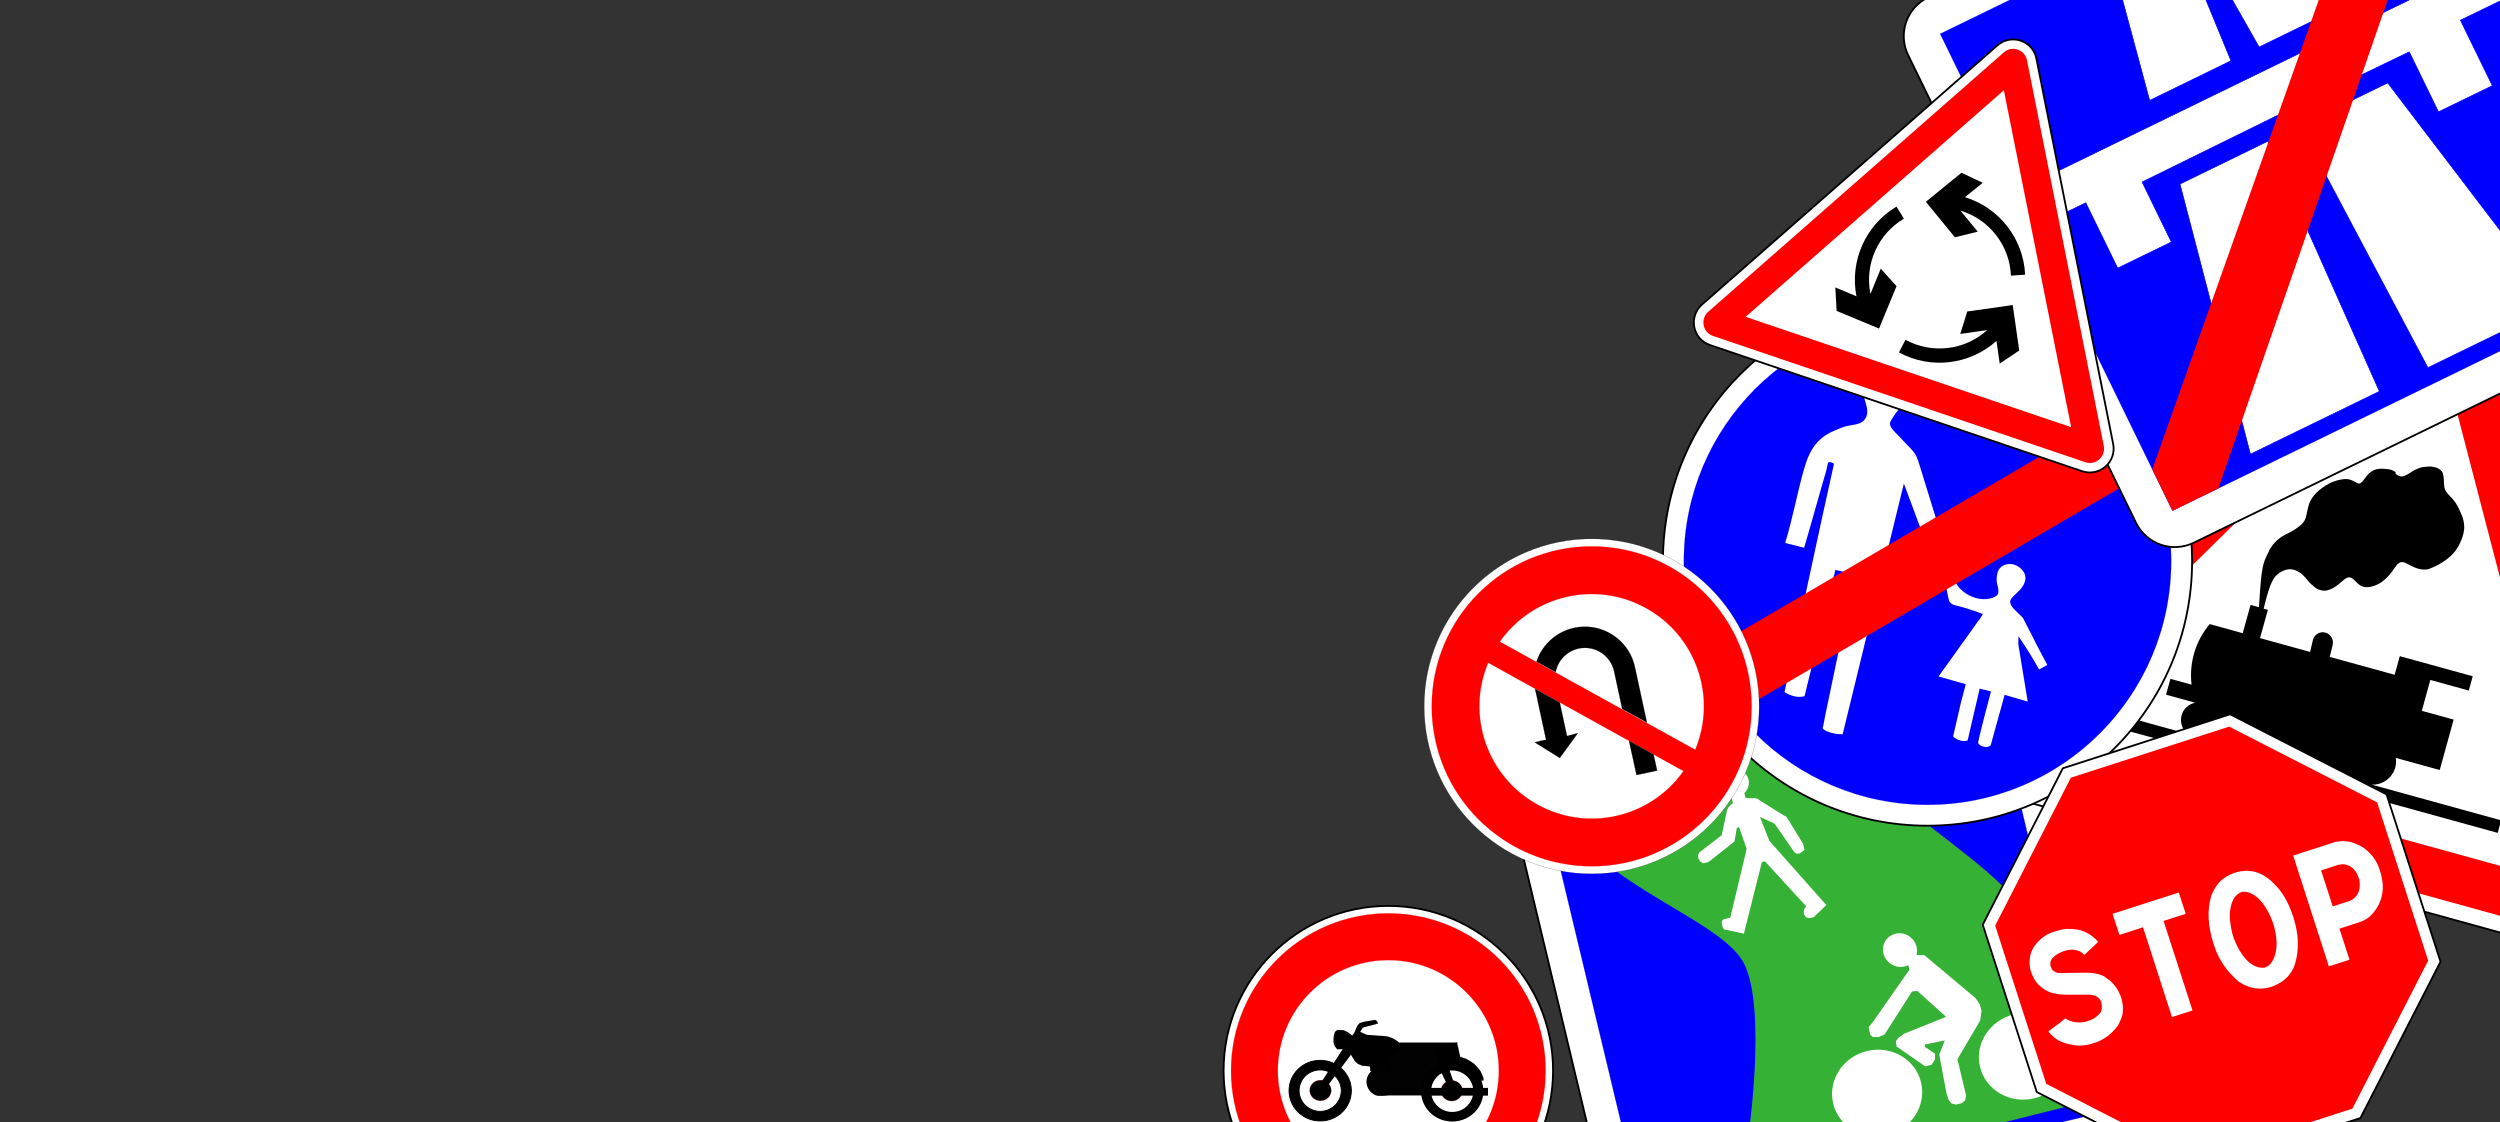
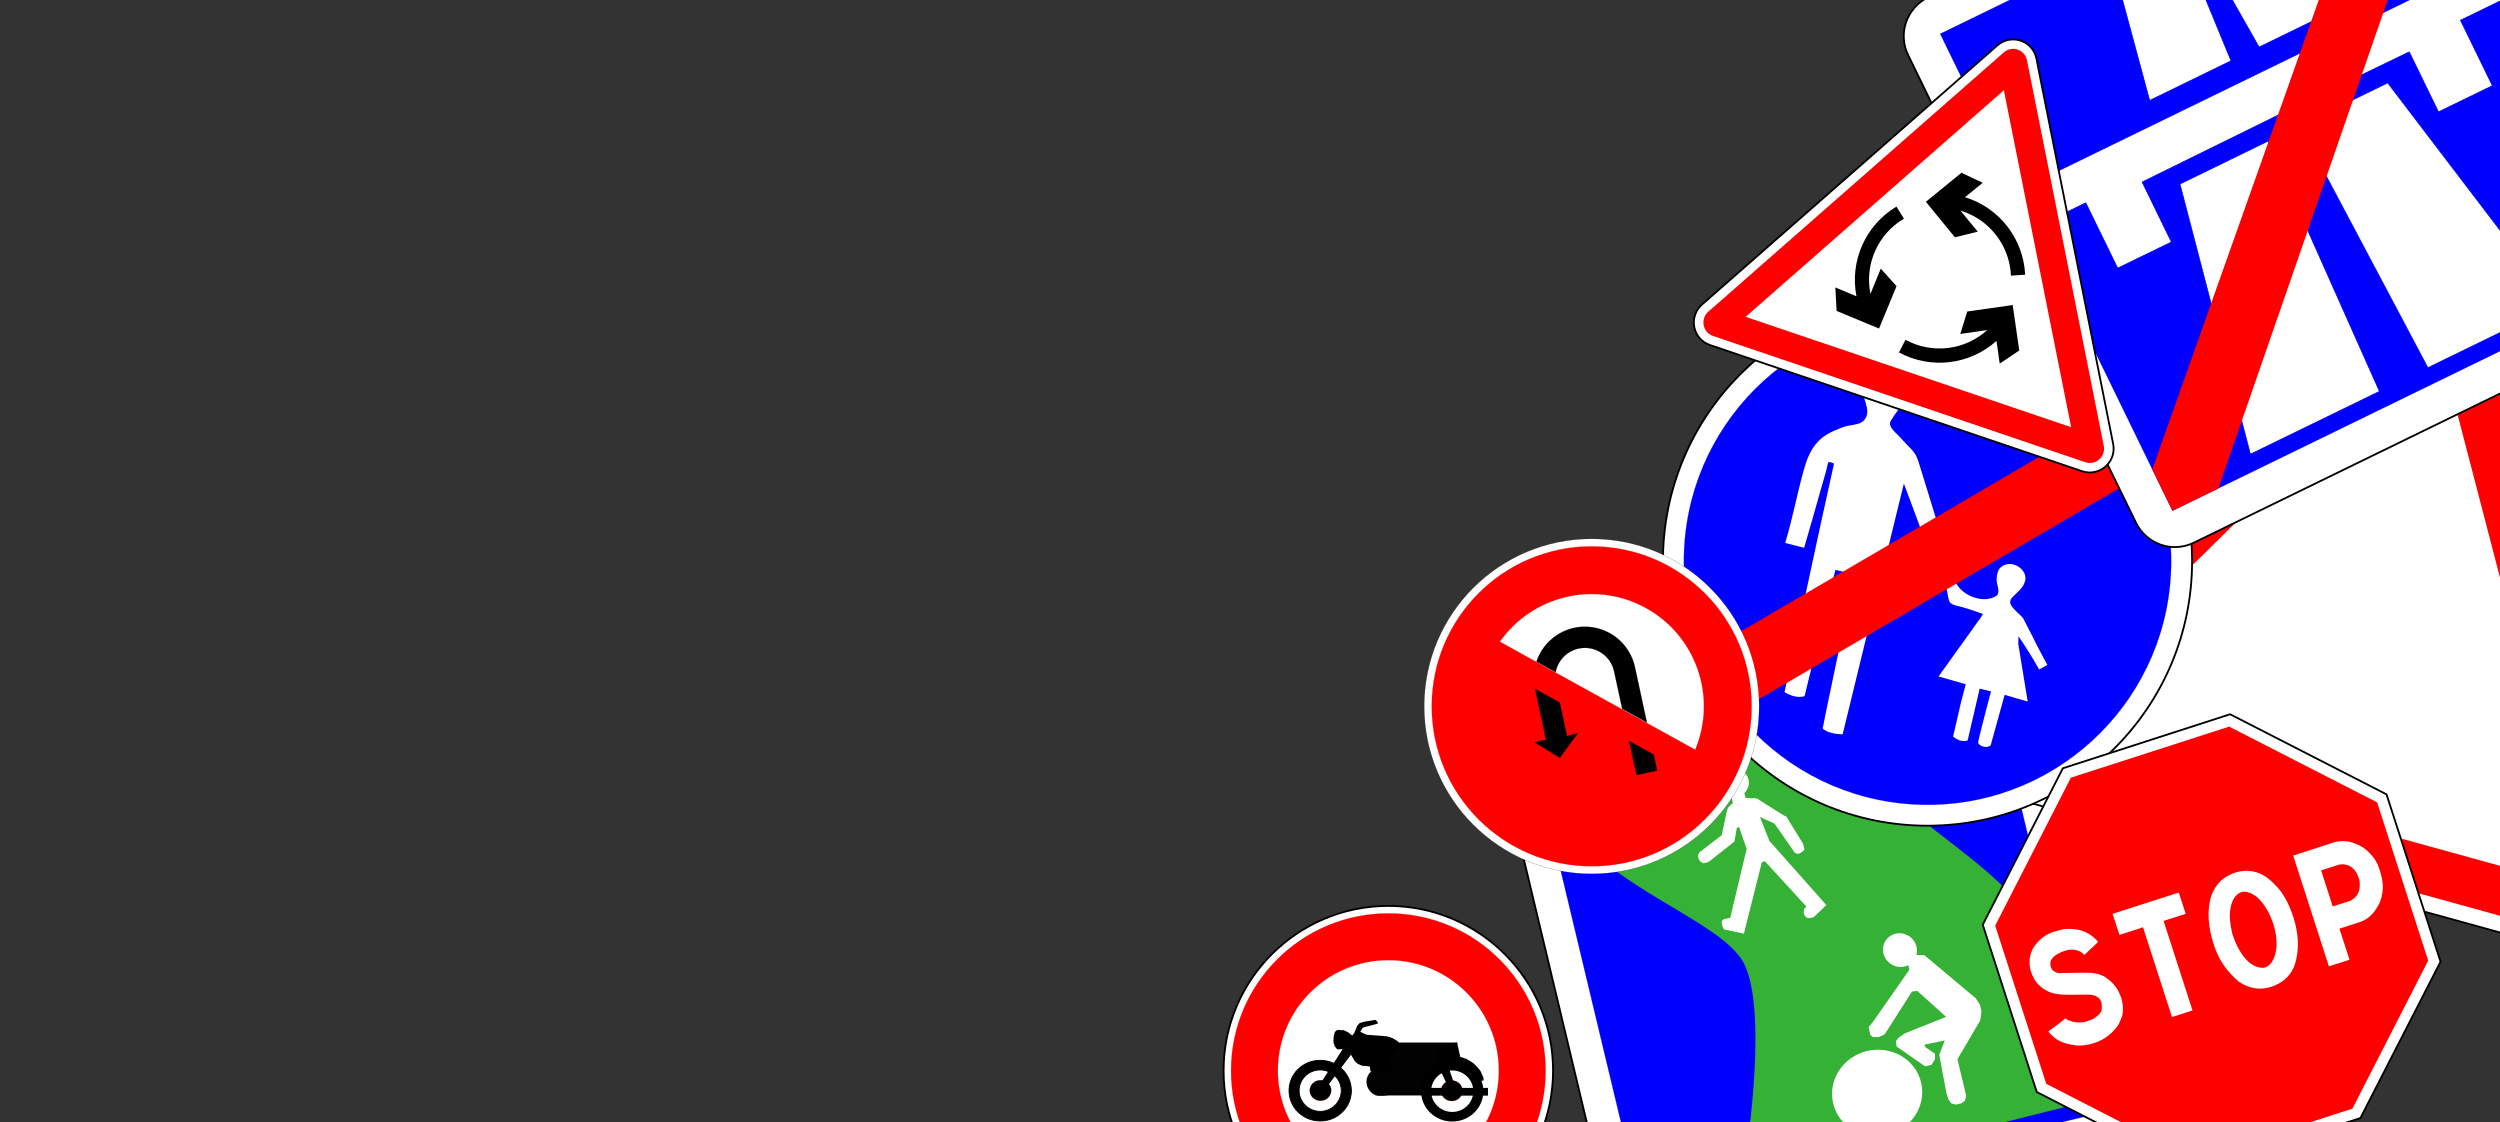
<svg xmlns="http://www.w3.org/2000/svg" xmlns:ns1="http://www.inkscape.org/namespaces/inkscape" xmlns:ns2="http://sodipodi.sourceforge.net/DTD/sodipodi-0.dtd" version="1.1" id="svg2" ns1:export-ydpi="150" ns1:version="0.48.1 " ns1:export-xdpi="150" ns2:docname="A8.svg" ns1:export-filename="C:\Documents and Settings\bertrand.bouteilles\Bureau\Panneaux\A - Route\1_danger\A8.png" x="0px" y="0px" viewBox="1276 -528.4 2711.9 1217.4" style="enable-background:new 1276 -528.4 2711.9 1217.4;" xml:space="preserve">
  <rect x="1276" y="-528.4" width="2711.9" height="1217.4" fill="#333333" stroke="none" />
  <style type="text/css">
	.st0{fill:#FFFFFF;stroke:#000000;stroke-width:2;stroke-linecap:round;stroke-linejoin:round;}
	.st1{fill:#0000FF;stroke:#0000FF;stroke-width:0.176;stroke-linecap:round;stroke-linejoin:round;}
	.st2{fill:#35B135;}
	.st3{fill:#FFFFFF;}
	.st4{fill:#FF0000;}
	.st5{fill:#FFFFFF;stroke:#000000;stroke-width:0.176;stroke-linecap:round;stroke-linejoin:round;}
	.st6{fill:#FFFFFF;stroke:#000000;stroke-width:2;stroke-linecap:round;stroke-linejoin:round;}
	.st7{fill:#FF0000;stroke:#FF0000;stroke-width:0.176;stroke-linecap:round;stroke-linejoin:round;}
	.st8{fill:#FFFFFF;stroke:#0000FF;stroke-width:0.709;stroke-linecap:round;stroke-linejoin:round;}
	.st9{fill:#FFFFFF;stroke:#FF0000;stroke-width:0.176;stroke-linecap:round;stroke-linejoin:round;}
	.st10{stroke:#000000;stroke-width:0.176;stroke-linecap:round;stroke-linejoin:round;}
	.st11{stroke:#000000;}
	.st12{stroke:#FF0000;stroke-width:0.176;stroke-linecap:round;stroke-linejoin:round;}
	.st13{opacity:0.99;enable-background:new    ;}
</style>
  <path id="path6-1-1-1-1_1_" ns1:connector-curvature="0" class="st0" d="M3073.4,831.1l478.5-114.5  c10.6-2.5,19.7-9.1,25.4-18.4c5.7-9.3,7.5-20.4,4.9-31l-114.5-478.5c-2.5-10.6-9.1-19.7-18.4-25.4c-9.3-5.7-20.4-7.5-31-4.9  l-478.5,114.5c-10.6,2.5-19.7,9.1-25.4,18.4c-5.7,9.3-7.5,20.4-4.9,31l114.5,478.5c2.5,10.6,9.1,19.7,18.4,25.4  S3062.8,833.6,3073.4,831.1z" />
  <polygon id="polygon8-7-7-7-7_1_" class="st1" points="3431.4,192.3 3431.4,192.3 2943.4,309.1 2943.4,309.1 3060.2,797.1   3548.2,680.3 3548.2,680.3 " />
  <g id="g3001" transform="translate(-13.38,-13.596)">
    <path id="path8_3_" ns1:connector-curvature="0" class="st2" d="M2968,333.7c25.4,106,189.7,143.8,214.1,198.6   c22.6,48.8,7,177.3-4.5,240.7c86.7-20.7,248.6-61,370.8-91.7c-46.3-222.3-50.1-209.1-186.7-316.2c-48.4-34.7-158.5-13.5-180.3-83.3   c-85.6,20.5-214,51.2-214,51.2L2968,333.7z" />
    <g id="g10">
      <path id="path12_5_" ns1:connector-curvature="0" class="st3" d="M3131.2,412.9l1.5-3l24.3-18.7l5.9-27.5l1.5-3l2.8-2.8    l1.9-1.4l-1.1-6.5c-6.5-0.7-12.2-5.2-13.8-11.6c-2-8.4,3.5-16.8,12.3-18.9c8.8-2.1,17.6,2.9,19.6,11.3c1.3,5.4-0.6,10.8-4.5,14.7    l1.2,5.2l5.5,0.4l4.4-0.1l3.2,0.6l2.1,1.6l26.6,16.7l2.5,1.1l18.1,29.3l1.6,6.7l-2.2,1.9l-3,2.1l-3,0.3l-2.6-1.5l-21.6-31.1    l-15.9-7.3l10.2,25.9l61.8,69.7l-13.7,13.1l-4.6,1.1l-3.2-0.6l-2.4-2.9l-0.7-2.9l0.5-3.6l2.4-2.7l-44.9-49l-3.3,0.8l-19.5,77.7    l-21.5-4.6l-1.5-2.3l-1.2-5.1l0.8-2.3l1.4-1.3l5.4-1.3l1.7,0l17.9-75.1l-8.3-23.7l-2.4,1l-2.6,14.8l-25.7,20.3l-3,2.1l-5.1,1.2    l-3.1-1.9l-2.1-3l-0.4-3.4L3131.2,412.9z" />
      <path id="path14_4_" ns1:connector-curvature="0" class="st3" d="M3432.5,568l-55.6-46.6l-8.2-0.3l-0.5,0.4    c2-7-0.4-15-6.7-19.9c-8.2-6.4-19.7-5-25.9,2.8c-6.1,7.8-4.4,19.5,3.8,25.7c6.1,4.7,13.9,5.2,20,2l1.2,5l-39.1,56l-5.2,6.4l2,8.4    l2.8,2.3l6,0l6.7-3l29.6-46.4l5.8-0.7l31.2,28.1l-45.3,18.2l-6.3,4.5l-2.8,3.7l0.7,5.8l31,21.5l7-1.7l3.7-6l0-6l-10.6-7.1    l-0.7-2.8l21.9-4.5l-6,15.5l7.8,41.8l2.5,7.5l3.1,3.7l4.7,1.1l6.3-1.5l3.7-3.1l1-5.4l-9.4-39.2l24.8-42.2l1.3-10l-1.7-7    L3432.5,568L3432.5,568z" />
      <ellipse id="ellipse16" ns2:ry="32.5" ns2:rx="34" ns2:cy="238" ns2:cx="337" transform="matrix(-0.233 -0.973 0.973 -0.233 3446.139 4063.726)" class="st3" cx="3326" cy="672.6" rx="46.8" ry="49">
		</ellipse>
-       <ellipse id="ellipse18" ns2:ry="32.5" ns2:rx="34" ns2:cy="237" ns2:cx="451" transform="matrix(-0.233 -0.973 0.973 -0.233 3681.166 4169.765)" class="st3" cx="3485.3" cy="632.9" rx="46.8" ry="49">
- 		</ellipse>
    </g>
  </g>
  <ns2:namedview objecttolerance="10" guidetolerance="10" pagecolor="#ffffff" ns1:zoom="0.64569469" id="namedview16" borderopacity="1" fit-margin-top="0.3" ns1:cx="170.87018" ns1:cy="290.07769" fit-margin-left="0.3" showgrid="false" bordercolor="#666666" showguides="true" gridtolerance="10" ns1:pageopacity="0" fit-margin-bottom="0.3" fit-margin-right="0.3" ns1:window-width="1920" ns1:window-x="1276" ns1:window-maximized="1" ns1:current-layer="svg2" ns1:pageshadow="2" ns1:window-height="1174" ns1:window-y="-4" ns1:guide-bbox="true">
	</ns2:namedview>
  <path id="path6" ns1:connector-curvature="0" class="st0" d="M3387.6,249.8l512.9-505.3c11.1-11,27.1-15.2,42.2-11  c15.1,4.2,26.7,16,30.6,31.1l181.3,696.8c3.9,15.1-0.5,31.1-11.6,41.9c-11.1,11-27.1,15.2-42.2,11l-694.1-191.5  c-15.1-4.2-26.7-16-30.6-31.1C3372.2,276.7,3376.6,260.7,3387.6,249.8z" />
  <path id="path8" ns1:connector-curvature="0" class="st4" d="M3411.1,305.9l694.3,191.5c9,2.5,18.5,0,25.2-6.6  c6.6-6.5,9.3-16.1,6.9-25.1l-181.2-696.9c-2.3-9-9.3-16.1-18.2-18.6c-9-2.5-18.5,0-25.2,6.6l-513.1,505.6  c-6.6,6.5-9.3,16.1-6.9,25.1C3395.2,296.4,3402.2,303.4,3411.1,305.9z" />
  <polygon id="polygon10" class="st3" points="4075.6,435 3468.7,267.6 3917,-174.2 " />
-   <path id="path12" ns1:connector-curvature="0" d="M3781.9,178.8l-54.3-15l8.5-30.7l-4.6-1.3l0.4-1.5l2.6-10.1l2.3-7.8l2.1-5.9  l1.9-4.3l1.7-3l1.6-2.2l1.6-1.6l1.5-1.3l1.6-1.2l1.6-1l1.7-0.8l1.7-0.7l1.6-0.6l1.7-0.4l1.7-0.3l1.6,0l1.6,0.1l1.5,0.3l1.6,0.4  l1.6,0.6l1.4,0.7l1.4,0.8l1.4,0.8l1.3,1l1.3,1.1l1.3,1.2l1.1,1.2l1.1,1.2l1.1,1.3l1.1,1.3l1.2,1.4l1.2,1.4l1.3,1.2l1.3,1.2l1.3,1.1  l1.3,1.1l1.3,1l1.4,0.8l1.4,0.7l1.5,0.5l1.5,0.4l1.5,0.3l1.4,0.1l1.5,0l1.5-0.2l1.5-0.3l1.4-0.5l1.5-0.6l1.5-0.6l1.4-0.8l1.4-0.9  l1.4-0.9l1.5-1.1l1.5-1.1l1.3-1.1l1.3-1.1l1.3-1.1l1.3-1.1l1.3-1l1.2-0.8l1.3-0.7l1.3-0.4l1.2-0.1l1.3,0.2l1.2,0.5l1.1,0.7l1.1,0.9  l1.2,1.1l1,1l1,1l1,1l1.1,0.9l1.1,0.9l1.1,0.7l1.1,0.6l1.2,0.5l1.2,0.3l1.3,0.2l1.4,0.1l1.5,0l1.6-0.1l1.7-0.3l1.7-0.4l1.8-0.5  l1.8-0.7l1.8-0.8l1.9-0.9l1.9-1.1l1.8-1.3l1.8-1.4l1.7-1.6l1.7-1.6l1.6-1.7l1.5-1.8l1.5-1.8l1.4-1.8l1.2-1.8l1.2-1.7l1.2-1.6  l1.1-1.4l1.2-1.1l1.3-1l1.3-0.5l1.4-0.2l1.6,0.1l1.6,0.4l1.7,0.8l1.7,0.9l1.8,0.9l1.8,0.9l1.8,0.9l1.7,0.8l1.7,0.6l1.6,0.6l1.6,0.4  l1.5,0.3l1.5,0.3l1.6,0.1l1.5,0l1.5,0l1.4-0.2l1.4-0.3l1.4-0.5l1.5-0.6l1.7-0.7l1.7-0.8l1.9-0.9l2-1l2.3-1.3l2.3-1.4l2.3-1.5  l2.4-1.7l2.3-1.9l2.3-1.9l2-2.1l1.9-2.1l1.8-2.3l1.5-2.4l1.4-2.4l1.3-2.4l1.1-2.5l1-2.5l0.8-2.4l0.7-2.4l0.5-2.3l0.4-2.4l0.2-2.3  l-0.1-2.4l-0.2-2.4l-0.4-2.4l-0.6-2.5l-0.8-2.5l-1-2.6l-1.2-2.7l-1.2-2.7l-1.3-2.6l-1.4-2.4l-1.4-2.3l-1.5-2l-1.4-1.7l-1.5-1.6  l-1.4-1.4l-1.2-1.4l-1.1-1.2l-1-1.3l-1-1.3l-0.8-1.4l-0.6-1.5l-0.4-1.6l-0.3-1.7l-0.1-1.8l-0.1-1.8l-0.1-1.8l-0.1-1.6l-0.1-1.6  l-0.2-1.5l-0.2-1.4l-0.2-1.2l-0.4-1.1l-0.5-1l-0.6-0.9l-0.7-0.8l-0.8-0.8l-1-0.7l-1-0.6l-1.1-0.6l-1.3-0.5l-1.4-0.4l-1.5-0.3  l-1.5-0.3l-1.7-0.2l-1.7,0l-1.8,0.1l-2,0.2l-2,0.2l-2,0.3l-2.1,0.6l-2.1,0.7l-2,0.9l-2,1l-2.1,1.2l-1.9,1.2l-1.9,1.2l-1.9,1.1  l-1.9,0.9l-1.7,0.7l-1.6,0.4l-1.5,0l-1.4-0.2l-1.2-0.5l-1.1-0.6l-1.1-0.7l-1.1-0.9l0-1.7l-1-0.7l-1-0.6l-0.9-0.5l-0.9-0.4l-0.9-0.3  l-1.1-0.3l-1.1-0.2l-1.1-0.2l-1.3-0.2l-1.4-0.1l-1.4-0.1l-1.4-0.1l-1.6,0l-1.6,0l-1.5,0.2l-1.5,0.2l-1.5,0.3l-1.4,0.5l-1.3,0.5  l-1.3,0.7l-1.2,0.8l-1.2,0.8l-1.2,1l-1.1,1.2l-1.1,1.2l-1,1.3l-1,1.3l-1,1.3l-1,1.3l-0.9,1.2l-1,0.9l-0.9,0.8l-1,0.5l-1,0l-1.1-0.3  l-1.2-0.5l-1.3-0.6l-1.4-0.8l-1.4-0.7l-1.6-0.7l-1.6-0.6l-1.6-0.4l-1.7-0.2l-1.7,0l-1.8,0.1l-1.8,0.2l-1.7,0.3l-1.7,0.4l-1.6,0.4  l-1.6,0.4l-1.4,0.5l-1.4,0.5l-1.3,0.5l-1.4,0.5l-1.3,0.7l-1.4,0.8l-1.6,0.9l-1.6,0.9l-1.6,1l-1.6,1.2l-1.6,1.2l-1.7,1.3l-1.5,1.3  l-1.5,1.3l-1.4,1.5l-1.3,1.5l-1.2,1.6l-1.2,1.6l-1,1.6l-0.9,1.7l-0.8,1.7l-0.6,1.7l-0.5,1.8l-0.5,1.8l-0.4,1.8l-0.4,1.8l-0.4,1.8  l-0.4,1.8l-0.4,1.8l-0.5,1.8l-0.6,1.6l-0.7,1.6l-1,1.5l-1.1,1.4l-1.2,1.3l-1.4,1.2l-1.5,1.2l-1.6,1.2l-1.6,1.2l-1.8,1.1l-1.9,1.1  l-1.9,1.1l-1.9,1.1l-1.9,0.9l-1.9,0.9l-1.7,1l-1.7,1l-1.6,1l-1.6,1.2l-1.5,1.2l-1.4,1.2l-1.4,1.4l-1.3,1.4l-1.3,1.5l-1.2,1.7  l-1.2,1.8l-1.3,2l-1.1,2.5l-1.2,2.3l-1.1,2.3l-1.1,2.5l-1,2.5l-0.9,2.7l-0.7,2.7l-0.7,3.2l-0.6,3.9l-0.7,5.1l-0.6,6.5l-0.7,8.3  l-0.7,10.5l-0.5,7.5l-9.1-2.5l-8.5,30.7l-35.8-9.9c-15.4,18.2-22.5,42-19.7,65.7l-22.9-6.3l-4.8,17.2l31.6,8.7  c-7.3,1.5-13.2,7-14.9,14.3c-1.7,7.3,0.9,14.8,6.7,19.5l-71.8-19.8l-3.3,13.7l411.5,113.5l3.7-13.6l-140.3-38.7  c7.5,0.3,14.8-2.8,19.8-8.4c5.1-5.6,7.4-13.1,6.3-20.6l47.6,13.1l15.1-54.7l-34.5-9.5l9.2-33.5l41.7,11.5l4.3-15.5l-79.1-21.8  l-5.6,20.2l-70.4-19.4c1.1-4.4,2.1-8.8,3.2-13.1c1.3-5.9-2.2-11.7-8-13.3c-5.9-1.5-11.8,2-13.4,7.8L3781.9,178.8L3781.9,178.8z" />
-   <path id="path14" ns1:connector-curvature="0" class="st5" d="M3847.4-87.5c4.8-3.8,7.5-9.7,7.6-15.8s-2.5-12-7.3-16l14.9-7.3  c0.3,6.1,3.2,11.8,8.1,15.6c4.9,3.7,11.1,5,17.1,3.8L3847.4-87.5L3847.4-87.5z" />
  <path id="path16" ns1:connector-curvature="0" class="st5" d="M3799.4-64.1c4.8-3.8,7.5-9.7,7.6-15.8s-2.5-12-7.3-16l14-6.8  c0.3,6.1,3.2,11.8,8.1,15.6s11.1,5,17.1,3.8L3799.4-64.1" />
  <path id="path18" ns1:connector-curvature="0" class="st5" d="M3790.8-59.9l-35.2,17.1c4-4.6,4.9-11.1,2.5-16.6  s-7.9-9.2-14.1-9.2l21.5-10.5c0.3,6.1,3.2,11.8,8.1,15.6C3778.6-60,3784.9-58.6,3790.8-59.9L3790.8-59.9z" />
  <circle id="circle3" ns2:ry="286.96899" ns2:rx="286.96899" ns2:cy="287.05701" ns2:cx="287.05701" class="st6" cx="3366.9" cy="80.3" r="287">
</circle>
  <circle id="circle5" ns2:ry="264.31799" ns2:rx="264.31799" ns2:cy="287.05701" ns2:cx="287.05701" class="st1" cx="3366.9" cy="80.3" r="264.3">
</circle>
  <g id="g7" transform="matrix(1,0,0,1,-1.768,-0.042)">
    <g id="g9" transform="translate(541.831,92.746)">
      <path id="path11-1" ns2:nodetypes="ccsacsczzzcccccscccccccccccccccccccssccccccccccccccccccccccccccsscccccc" ns1:connector-curvature="0" class="st3" d="    M2693-26.9c-8.1-2.1-12.4-3.1-20.6-5.2c8.2-26.5,13-54.1,20.6-80.6c3-10.4,7.2-21.1,14.6-28.9c7.2-7.7,14.8-11.3,27.1-16    c7.9-3.1,18.4-1.9,23.4-7.7c1.2-1.5,2.2-3.1,2.8-5.2c3.2-10.6-8-23.3-4.6-38.9c3.4-15.5,13.6-29.6,33.8-24.7    c20.2,4.9,22.7,19.9,19.2,34.8s-12.7,17.9-22,34.2c-4.9,7,6.7,14.1,12.5,21.4c1.5,1.6,3,3.1,4.5,4.7s3,3.1,4.5,4.7    c6.1,6.4,7.1,10.3,9.7,18.8c9.6,31,19.2,62,28.7,93c1.1,3.5,0.8,10.1,1.9,13.8c1.1,3.6,3.4,4.2,4.8,7.5    c1.3,23.7,31.1,36.4,46.9,26.9c4.6-2.2,2.8-8.5,1.5-13.7c-1.1-4.2-0.5-12.9,3.2-17c8.3-8.2,21.6-3.8,26.4,5.7    c3.9,8.8-3.1,16.6-7.5,20.7c-2.4,2.3-4.8,4.4-6.6,6.7c-4.9,7,5.2,13,12.6,21.2c4.7,8.9,7.2,14.2,11.1,21.6    c0.8,2.3,15.3,29.3,15.3,29.3l-8.9,4.9c0,0-8.8-15.6-14.3-23.8c-2.8-4.2-5.5-8.3-8.1-12.3c-0.1,2.9-0.2,8.5-0.2,8.5l10.2,62.4    c0,0-20.4-5.8-25-7.3c-3.5,12.4-6.8,24.8-10.3,37.2c-1.6,5.8-3.1,11.6-4.8,17.4c-2.8,3.5-11.4,2.2-13.7-2.4    c-0.4-0.7,7.8-32.6,8.6-35.4c1.6-6.3,5.4-20.5,5.4-20.5s-9.3-2.3-12.3-3c-4.3,18.7-8.7,37.4-13,56c-3.5,2.2-11.5,0.2-15.8-4.1    c2.7-11.1,5.8-25.7,8.5-36.8c0.5-2.1,5.2-19.9,5.2-19.9s-20.1-5.7-29.5-8.4c12.1-16.9,24.3-33.9,36.4-50.8c2-2.8,4-5.7,6-8.5    c2.1-2.2,4.1-5.9,5.8-8.5c-10.4-3.7-19.9-7.1-30.6-9.5c-3-1-5.4-2.4-6.2-5c-2.6-9-3.3-20.1-5.8-29c-1.6-5.8-9.2-7.1-11.3-12.6    c-10.6-28.5-21.5-56.8-31.9-85.4c-22.1,90.6-44.4,181.3-66.4,271.9c-5.1,0.5-18.5-1.7-21.8-6.5c1.3-4,1.8-8.9,2.8-13.4    c4.7-22.5,9.4-45,14.1-67.5c4.8-23.1,9.6-46.1,14.5-69.3c1.1-5.2,2.2-10.4,3.2-15.6c0.3-1.5-18.1-5.2-20.7-5.9    c-7,28.3-13.8,56.4-20.7,84.7c-3.7,15.1-7.4,30.3-11.1,45.5c-0.2,0.7-1.4,7.1-2,6.9c-7.5,1.7-13.9-0.1-21.4-4.5    c11.2-51.9,22.3-103.8,33.5-155.7c4.8-22.7,9.9-45.3,14.9-68c1.4-6.4,2.8-12.7,4.2-19.1c0.3-1.6,0.7-3,1-4.6    c0.3-1.2-4.9-2.5-5.7-2.1c-1.1,0.7-2,7.1-2.4,8.4c-2.1,7.4-4.3,14.9-6.4,22.3C2705-68.4,2699-47.7,2693-26.9" />
    </g>
  </g>
  <polygon id="polygon7" class="st7" points="3607.7,-28.8 3599.7,-44 3587.2,-65 3574.5,-83.3 3122.8,181 3131.7,200 3146.7,225.6   3159.5,244.3 3611.2,-20.1 " />
  <polygon id="polygon6" class="st0" points="3513.7,305 3426.8,474.7 3485.4,656.2 3655.1,743 3836.5,684.4 3923.4,514.8   3864.8,333.3 3695.1,246.4 " />
  <polygon id="polygon8" class="st4" points="3522.4,315.2 3440.3,475.7 3495.7,647.3 3656.2,729.6 3827.8,674.2 3910,513.6   3854.6,342 3694.1,259.8 " />
  <g id="g3762" transform="translate(7.549,24.364)">
    <path id="path10" ns1:connector-curvature="0" class="st3" d="M3490.7,566.7l0-0.2c-0.2-0.6,0.3-1.2,1.5-1.8   c8.7-6.3,14.2-10.5,16.7-12.8c2.1,1.6,4.7,2.7,7.6,3.6c4.6,1,9.2,1.1,13.8,0.2c4.8-1.5,7.6-2.5,8.7-3.1c4.9-3.3,7.8-5.9,8.5-7.9   c0.9-1.5,1.2-4.5,0.7-9c-0.3-1.7-1.1-3.4-2.5-5.3c-1.3-1.1-2.5-2-3.7-2.6l-3.5-1.2l-3.6-0.4c-19.1,0.2-29.6,0.1-31.7-0.3   c-9-0.6-16.8-4-23.1-10.2c-4.2-4.1-7.3-9.8-9.3-17c-1.8-9.2-0.5-17.4,4.1-24.6c5.4-7.4,11.7-12.5,19.2-15.4l2.1-0.7   c5.4-1.7,10-2.8,13.8-3.1c7.9-0.3,14.4,0.7,19.6,3c5.1,2.1,9.9,5.5,14.4,10.4l0.1,1l-14.3,13.5l-1-0.1c-2.2-3-5.9-4.7-11.4-5.3   c-6.1-0.2-12.4,1.7-19.1,6c-2.8,2.1-4.5,4.1-5.3,6.2c-0.3,0.6-0.4,2.2-0.4,4.7c0.8,2.7,1.4,4.3,1.8,4.6c1.3,1.6,3.3,2.8,5.9,3.7   l2.4,0.2c17-0.4,28.6-0.5,34.8-0.2c5.4,0.7,9.9,1.9,13.3,3.7l6.6,4.8c5.2,4.6,9,10.1,11.4,16.7c0.2,0.4,0.4,1,0.6,1.5   c0.7,2.1,1.3,5.1,1.8,8.9c0.3,5.6-0.1,9.8-1.3,12.8c-2,5.1-3.6,8.3-4.7,9.6c-6.2,8.1-13.6,13.7-22,17l-7.5,2.4   c-5.7,1.3-10.8,1.7-15.2,1.3c-7-0.9-13-2.5-17.9-4.8C3498.8,574.5,3494.7,571.3,3490.7,566.7L3490.7,566.7z" />
    <path id="path12_1_" ns1:connector-curvature="0" class="st3" d="M3631.9,415.4l7.5,23.1l-24,7.7l31.4,97.1l-22.3,7.2   l-31.4-97.4l-25.6,8.3l-7.4-22.9L3631.9,415.4L3631.9,415.4L3631.9,415.4z" />
    <path id="path14_1_" ns1:connector-curvature="0" class="st3" d="M3698.7,392.4c13.9-2.2,26.1,2.4,36.9,13.9   c8.7,8.3,15.3,19.8,20.1,34.5l0.5,1.4c5.9,18.3,6.5,35.3,1.7,51c-3.6,10.7-11,18.5-22.2,23.2c-1.2,0.5-2.3,0.9-3.5,1.3   c-12.1,3.9-23.8,2-35.1-5.5c-12.8-10.9-21.5-23.4-26.3-37.6c-0.5-1.2-0.9-2.4-1.2-3.6c-6.2-19.3-7.1-36.6-2.5-52   c3.5-8.7,8.1-15.1,13.7-19c3.9-2.8,8-4.8,12.3-6.2C3694.9,393.3,3696.7,392.7,3698.7,392.4L3698.7,392.4L3698.7,392.4z    M3725.4,496.8c6.2-2.3,10.2-8.4,11.9-18.2c1.4-6.6,0.8-15.4-2-26.5c-4.3-13.8-10.4-24.3-18.3-31.5c-6.1-4.8-11.7-6.8-16.9-5.8   c-6.5,2.4-10.6,8.5-12.2,18.2c-1.3,6.8-0.6,15.8,2,26.9c4.4,13.8,10.4,24.3,18.4,31.4C3714.3,495.9,3720,497.8,3725.4,496.8   L3725.4,496.8L3725.4,496.8z" />
    <path id="path16_1_" ns1:connector-curvature="0" class="st3" d="M3801.8,360.5c7.3-1.5,14.3-1,21,1.6   c6.8,2.5,12.2,6.1,16.3,10.7c4.8,4.8,8.3,10.5,10.4,17c1,3.1,1.6,5,1.8,6c2,7.7,2.5,14.5,1.4,20.4c-1,5.9-2.7,10.7-5.1,14.4   c-4.8,8.5-11.1,14-18.6,16.6l-22.8,7.4l10.9,33.7l-22.4,7.2L3756,375.3L3801.8,360.5L3801.8,360.5z M3798.9,430.5l18.5-6   c2.7-1.2,4.8-2.7,6.3-4.4c4.1-4.6,5.4-10.8,4-18.6c-2-6.8-5-11.4-9.1-14c-4-2.6-8.5-3.3-13.4-2.2l-18.9,6.1L3798.9,430.5   L3798.9,430.5L3798.9,430.5z" />
  </g>
  <path id="path6-1-1-1-1" ns1:connector-curvature="0" class="st0" d="M3655.8,60.3L4163-186.8c11.2-5.5,19.8-15.1,23.9-26.9  s3.3-24.7-2.2-35.9l-247.1-507.2c-5.5-11.2-15.1-19.8-26.9-23.9c-11.8-4.1-24.7-3.3-35.9,2.2l-507.2,247.1  c-11.2,5.5-19.8,15.1-23.9,26.9c-4.1,11.8-3.3,24.7,2.2,35.9l247.1,507.2c5.5,11.2,15.1,19.8,26.9,23.9  C3631.7,66.6,3644.7,65.7,3655.8,60.3z" />
  <polygon id="polygon8-7-7-7-7" class="st1" points="3897.9,-743.7 3380.6,-491.7 3380.6,-491.7 3632.6,25.6 4149.9,-226.4   4149.9,-226.4 " />
  <g id="g7_1_" transform="translate(-4.332,-0.271)">
    <g id="LWPOLYLINE_1_">
      <polyline id="polyline10" class="st8" points="3774.9,-391.7 3870.4,-438.2 4053.9,-197.4 3914,-129.3 3774.9,-391.7   " />
    </g>
    <g id="LWPOLYLINE_2_">
      <polyline id="polyline13" class="st8" points="3658.6,-604.6 3729.9,-639.3 3819.1,-520 3730.9,-477.1 3658.6,-604.6   " />
    </g>
    <g id="LWPOLYLINE_3_">
      <polyline id="polyline16" class="st8" points="3740.5,-375 3645.1,-328.5 3721.5,-35.5 3861.4,-103.6 3740.5,-375   " />
    </g>
    <g id="LWPOLYLINE_4_">
      <polyline id="polyline19" class="st8" points="3644.6,-597.8 3573.4,-563.1 3612.2,-419.2 3700.4,-462.2 3644.6,-597.8   " />
    </g>
    <g id="LWPOLYLINE">
      <polyline id="polyline22" class="st8" points="3726.8,-446.9 3976.5,-568.5 3995.8,-528.8 3949.3,-506.2 3983.9,-435.2     3925.5,-406.8 3893.8,-471.9 3748.7,-401.9 3604,-330.7 3635.7,-265.6 3577.5,-237.3 3542.9,-308.2 3496.3,-285.5 3477,-325.2     3726.8,-446.9   " />
    </g>
  </g>
  <path id="path24" ns2:nodetypes="ccccccc" ns1:connector-curvature="0" class="st4" d="M3898-743.9l-36.6,17.8  L3610.7-19.2l21.9,44.9l49.8-24.3l240.6-694L3898-743.9z" />
  <path id="path6_1_" ns1:connector-curvature="0" class="st0" d="M3122.2-198l320.5-281.2c6.9-6.1,16.6-8,25.3-5.1  c8.8,3,15.2,10.3,17,19.4l83.3,418.2c1.8,9-1.4,18.3-8.3,24.4s-16.6,8-25.3,5.1l-403.8-136.9c-8.8-3-15.2-10.3-17-19.4  S3115.3-191.9,3122.2-198z" />
  <path id="path8_1_" ns1:connector-curvature="0" class="st4" d="M3134.1-164l404,137c5.2,1.8,11,0.6,15.1-3.1  c4.1-3.6,6-9.2,4.9-14.6L3474.8-463c-1.1-5.4-4.9-9.8-10.1-11.6c-5.2-1.8-11-0.6-15.1,3.1L3129-190.2c-4.1,3.6-6,9.2-4.9,14.6  C3125.1-170.2,3128.9-165.8,3134.1-164z" />
  <polygon id="polygon10_1_" class="st3" points="3522.7,-65 3169.6,-184.7 3449.7,-430.5 " />
  <path id="path12_2_" ns1:connector-curvature="0" d="M3459.3-197.5l7.1,49.3l-21.2,14.2l-3.5-24.6  c-29.1,26.1-71.5,31.1-105.8,12.5l7.1-13.7c28.8,15.7,64.4,11.5,88.7-10.6l-29.3,4.3l7.6-24.4L3459.3-197.5L3459.3-197.5z" />
  <path id="path14_2_" ns1:connector-curvature="0" d="M3314.3-172l-46-19.1l-1.4-25.5l22.9,9.6c-7.5-38.3,9.9-77.3,43.4-97.3  l8.1,13.1c-28.3,16.7-42.8,49.4-36.3,81.6l11.2-27.4l17.1,19L3314.3-172L3314.3-172z" />
  <path id="path16_2_" ns1:connector-curvature="0" d="M3365.1-309.5l38.6-31.5l23.1,10.9l-19.3,15.6  c37.4,11.4,63.5,45.2,65.3,84.1l-15.4,1c-1.4-32.7-23.4-61.1-54.8-70.5l18.8,22.8l-24.8,6.1L3365.1-309.5L3365.1-309.5z" />
  <circle id="circle6" class="st5" cx="3002.6" cy="237.8" r="181.7" />
  <circle id="circle8" class="st7" cx="3002.6" cy="237.8" r="173.5" />
-   <path id="path10_1_" class="st9" d="M3102.2,308c-35.9,50.9-104.3,66.5-158.6,36.3c-54.4-30.2-77.4-96.5-53.3-153.8l207.9,115.3  L3102.2,308z" />
  <path id="path12_4_" class="st9" d="M3114.9,284.9c24-57.4,1-123.7-53.4-153.7c-54.4-30.1-122.8-14.4-158.6,36.5l208,115  L3114.9,284.9z" />
  <path id="path14_3_" class="st10" d="M2942.7,189.3c7.9-23.7,30.7-39.2,55.6-37.8c25,1.4,45.9,19.3,51.2,43.6l13,60.3l-26.8-14.8  l-8.8-40.7c-3.2-15-16.6-25.7-32-25.5c-15.4,0.2-28.5,11.2-31.4,26.3L2942.7,189.3z" />
  <polygon id="polygon16" class="st10" points="2940.8,276.9 2968,293.8 2987.6,266.9 2975.8,270 2968,233.7 2941.2,218.9   2953.1,274.2 2949.9,274.6 " />
  <polygon id="polygon18" class="st10" points="3069.8,290.1 3073.6,307.5 3051.2,312.3 3043.1,275.3 " />
  <circle id="circle6_1_" ns2:ry="286.96899" ns2:rx="286.96899" ns2:cy="287.96899" ns2:cx="287.96899" class="st0" cx="2782" cy="633" r="178.7">
</circle>
  <circle id="circle8_1_" ns2:ry="273.98199" ns2:rx="273.98199" ns2:cy="287.96899" ns2:cx="287.96899" class="st7" cx="2782" cy="633" r="170.6">
</circle>
  <circle id="circle10" ns2:ry="192.438" ns2:rx="192.438" ns2:cy="287.96899" ns2:cx="287.96899" class="st9" cx="2782" cy="633" r="119.9">
</circle>
  <g id="g3015" transform="translate(0.5,1)">
    <path id="path12_3_" ns1:connector-curvature="0" class="st11" d="M2707.6,620.8c-18.7,0-33.8,14.7-33.8,32.9   c0,18.1,15.1,32.9,33.8,32.9c18.7,0,33.8-14.7,33.8-32.9C2741.3,635.5,2726.2,620.8,2707.6,620.8z M2707.6,676.2   c-12.6,0-22.9-10.1-22.9-22.5c0-12.4,10.2-22.5,22.9-22.5c12.6,0,22.9,10.1,22.9,22.5C2730.4,666.1,2720.2,676.2,2707.6,676.2z" />
    <path id="path14_5_" ns1:connector-curvature="0" d="M2850.8,621.4c-18.7,0-33.8,14.7-33.8,32.9s15.1,32.9,33.8,32.9   c18.7,0,33.8-14.7,33.8-32.9S2869.5,621.4,2850.8,621.4z M2850.8,676.8c-12.6,0-22.9-10.1-22.9-22.5c0-12.4,10.2-22.5,22.9-22.5   c12.6,0,22.9,10.1,22.9,22.5C2873.7,666.7,2863.5,676.8,2850.8,676.8z" />
    <ellipse id="ellipse16_1_" ns2:ry="18" ns2:rx="18.75" ns2:cy="321.46899" ns2:cx="169.21899" class="st12" cx="2707.9" cy="653.5" rx="11.7" ry="11.2">
	</ellipse>
    <ellipse id="ellipse18_1_" ns2:ry="18" ns2:rx="18.75" ns2:cy="321.96899" ns2:cx="397.96899" class="st12" cx="2850.3" cy="653.8" rx="11.7" ry="11.2">
	</ellipse>
    <polygon id="polygon20" points="2748.8,604.3 2737.9,599.6 2706.8,647.5 2713.3,651.6  " />
    <path id="path22" ns1:connector-curvature="0" class="st13" d="M2767.9,658.8c2,0.8,11.9,0.6,14.2-0.6h37.4l37.1-56.7h-80.7   v26.9c-0.5,0-1-0.1-1.6-0.1c-9.1,0-16.5,7.1-16.5,15.9C2757.9,650.7,2762,656.3,2767.9,658.8" />
    <rect id="rect24" x="2824.8" y="650.7" width="64.8" height="8.4" />
    <polygon id="polygon26" points="2852.5,644.7 2845.4,624.5 2836.6,628.9 2845,646.6  " />
    <polygon id="polygon28" points="2761.9,632.3 2761.6,627.6 2757.9,627 2753.2,626.7 2748.5,624.8 2745.1,621.7 2740.7,614.2    2737.9,610.2 2734.8,608.6 2726.1,608.9 2723.3,605.5 2722,601.5 2722,597.4 2722.4,594 2723.6,589.9 2726.1,587.8 2733.2,588.1    2738.2,590.6 2742.3,594 2744.5,591.2 2747.6,583.7 2750.1,580.6 2752.6,579.7 2756.3,578.7 2760.3,578.1 2767.2,576.9    2769.4,578.4 2770.3,580.9 2753.8,585.3 2751,589.9 2758.2,593.1 2775,594.3 2780.9,594.9 2786.2,596.8 2791.8,600.2 2795.5,605.8    2767.8,634.5  " />
    <polygon id="polygon30" points="2859.5,617 2866.1,619.2 2870.4,621.7 2874.5,624.5 2878.8,628.9 2881.6,632.6 2884.4,639.1    2885.1,642.6 2876,643.8 2853.3,626.4 2838.4,627.3 2831.2,608 2851.1,602.4 2856.1,601.5  " />
    <rect id="rect32" x="2772.2" y="622.9" width="12.1" height="9.3" />
    <rect id="rect34" x="2769.8" y="651" width="59.2" height="7.9" />
  </g>
</svg>